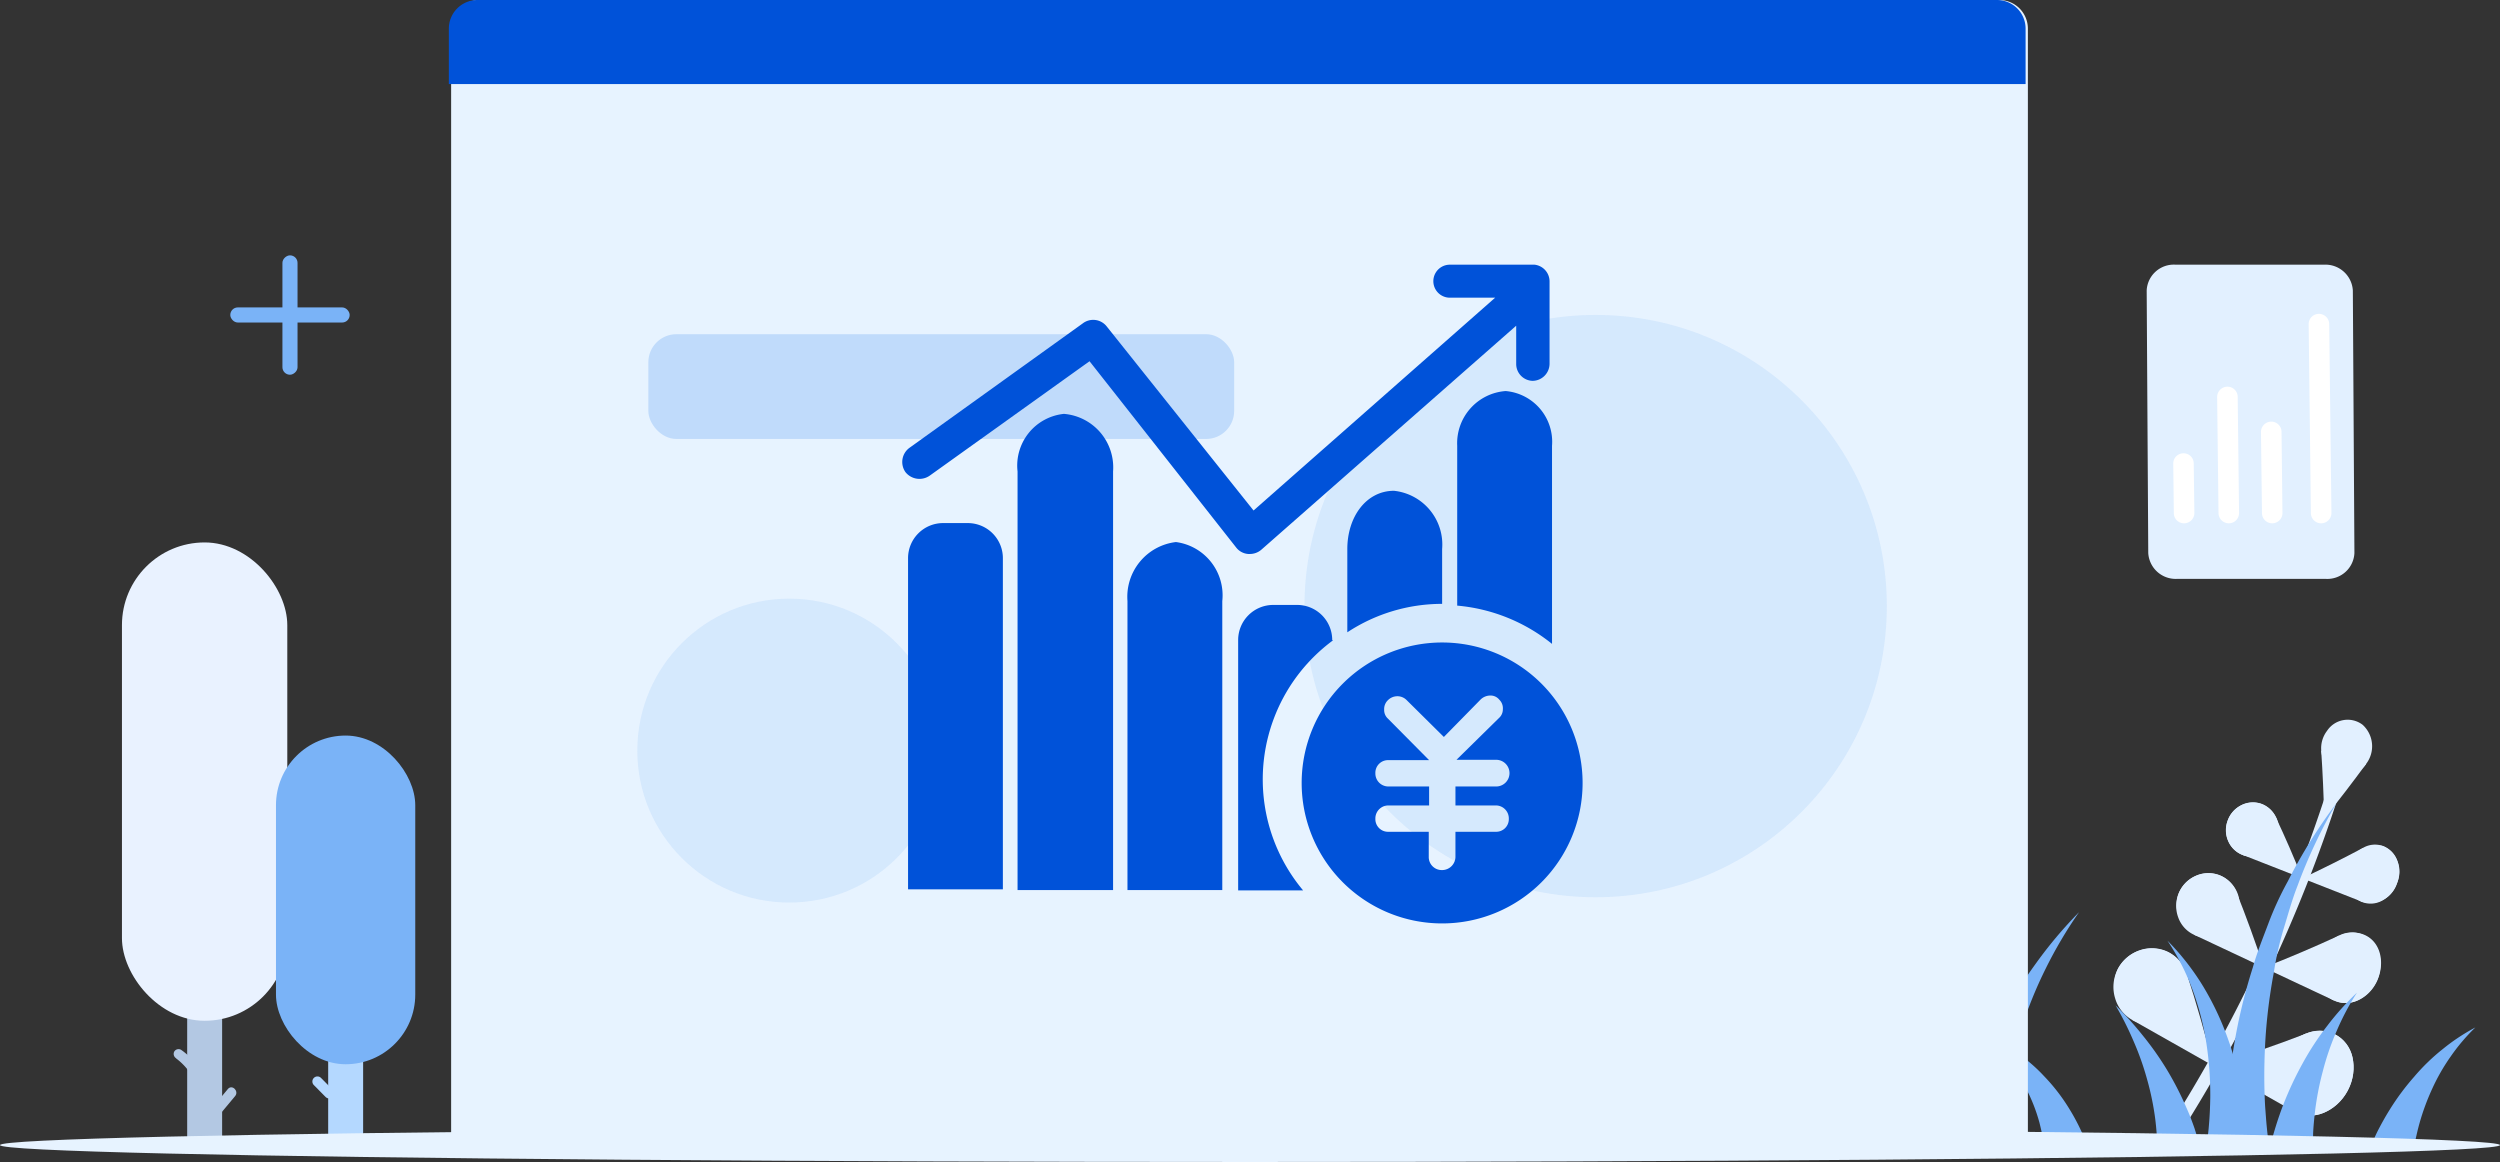
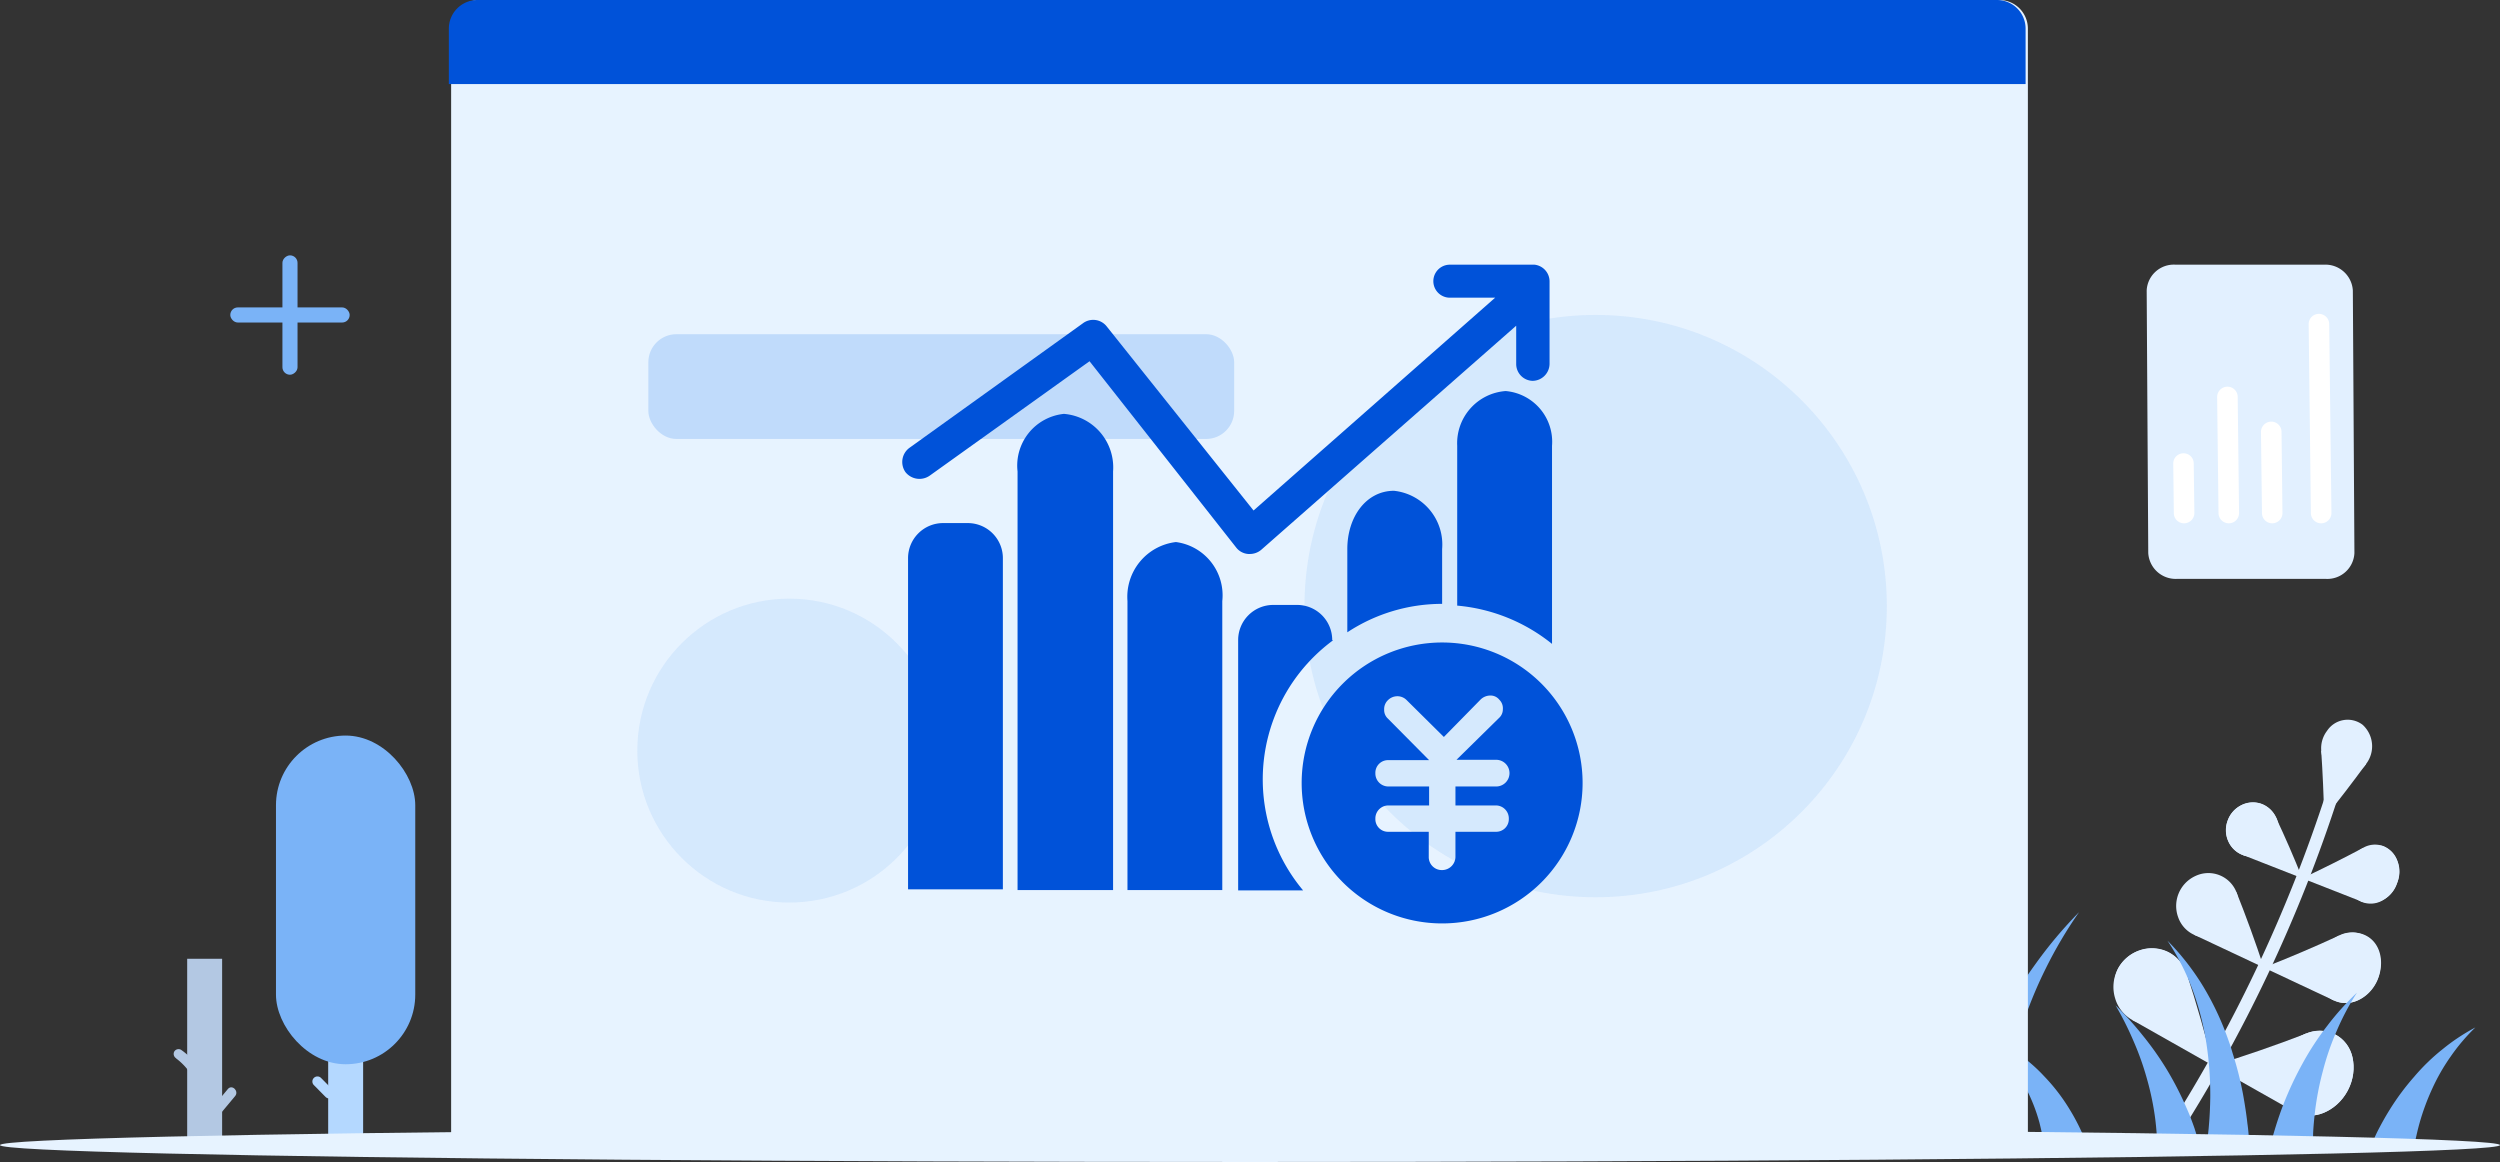
<svg xmlns="http://www.w3.org/2000/svg" width="349.12" height="162.27" viewBox="0 0 349.12 162.27">
  <rect x="0" y="0" width="349.12" height="162.27" fill="#333333" stroke="none" />
  <path d="M295.76,135.3a5.108,5.108,0,1,0,7-2.34,5.36,5.36,0,0,0-7,2.34Z" fill="#e2f0ff" />
  <path d="M298.71,132.74a5.11,5.11,0,0,1,6.65,3.17,5.59,5.59,0,0,1-3.48,6.92,5.09,5.09,0,0,1-6.51-3.43,5.41,5.41,0,0,1,3.34-6.66Z" fill="#e2f0ff" />
  <path d="M305.36,135.91q2.06,6.32,3.7,12.92l-11.27-6.38Q301.63,139.32,305.36,135.91Z" fill="#e2f0ff" />
  <path d="M327.86,152.29c-1.62,3.06-5,4.34-7.53,2.91s-3.2-4.89-1.67-7.78,4.79-4.25,7.37-3S329.48,149.23,327.86,152.29Z" fill="#e2f0ff" />
  <path d="M328.55,147.8a4.68,4.68,0,0,0-6.49-3.47,6.78,6.78,0,0,0-4.1,7.41,4.69,4.69,0,0,0,6.35,3.73A6.91,6.91,0,0,0,328.55,147.8Z" fill="#e2f0ff" />
  <path d="M322.06,144.33c-4.33,1.67-8.67,3.16-13,4.5l11.27,6.37Q321.35,149.76,322.06,144.33Z" fill="#e2f0ff" />
-   <path d="M304.29,124.66a4.4,4.4,0,1,0,5.74-2.4,4.48,4.48,0,0,0-5.74,2.4Z" fill="#e2f0ff" />
  <path d="M306.61,122.32a4.21,4.21,0,0,1,5.7,2.26,4.72,4.72,0,0,1-2.5,6,4.2,4.2,0,0,1-5.62-2.45,4.6,4.6,0,0,1,2.42-5.81Z" fill="#e2f0ff" />
  <path d="M312.31,124.58q2.06,5.16,3.83,10.54l-9.76-4.59Q309.4,127.64,312.31,124.58Z" fill="#e2f0ff" />
  <path d="M329.93,101.21a4.05,4.05,0,0,1,.5,5.46,3.4,3.4,0,0,1-5,.76,4,4,0,0,1-.47-5.36,3.45,3.45,0,0,1,4.97-.86Z" fill="#e2f0ff" />
  <path d="M330.43,106.67q-2.87,3.92-5.86,7.63c-.07-3.18-.21-6.35-.42-9.48Z" fill="#e2f0ff" />
  <path d="M332,136.89c-1.14,2.6-3.88,3.85-6,2.82a4.785,4.785,0,0,1-1.89-6.32c1.11-2.47,3.73-3.78,6-2.87S333.11,134.29,332,136.89Z" fill="#e2f0ff" />
  <path d="M332.25,133.17a3.94,3.94,0,0,0-5.59-2.53,5.56,5.56,0,0,0-2.94,6.36,3.93,3.93,0,0,0,5.5,2.7,5.63,5.63,0,0,0,3.03-6.53Z" fill="#e2f0ff" />
  <path d="M326.66,130.64q-5.24,2.42-10.52,4.48l9.77,4.59Q326.39,135.15,326.66,130.64Z" fill="#e2f0ff" />
  <path d="M311.1,114.57a3.73,3.73,0,0,0,2,4.8,3.8,3.8,0,1,0,2.63-7.13,3.74,3.74,0,0,0-4.63,2.33Z" fill="#e2f0ff" />
  <path d="M312.93,112.48a3.48,3.48,0,0,1,4.85,1.59,4,4,0,0,1-1.78,5.15,3.49,3.49,0,0,1-4.81-1.73,3.9,3.9,0,0,1,1.74-5.01Z" fill="#e2f0ff" />
  <path d="M317.78,114.07q2,4.22,3.73,8.58l-8.37-3.28Q315.5,116.79,317.78,114.07Z" fill="#e2f0ff" />
  <path d="M334.74,123.3a3.89,3.89,0,0,1-4.87,2.63,4.2,4.2,0,0,1,2.88-7.79,3.89,3.89,0,0,1,1.99,5.16Z" fill="#e2f0ff" />
  <path d="M334.78,120.22A3.28,3.28,0,0,0,330,118.4a4.56,4.56,0,0,0-2.11,5.4,3.29,3.29,0,0,0,4.72,2,4.61,4.61,0,0,0,2.17-5.58Z" fill="#e2f0ff" />
  <path d="M330,118.4q-4.23,2.25-8.5,4.25l8.36,3.28Q330,122.15,330,118.4Z" fill="#e2f0ff" />
  <path d="M302,158.81l1.48,1a206.182,206.182,0,0,0,23.15-48.86l-1.68-.54A204.179,204.179,0,0,1,302,158.81Z" fill="#e2f0ff" />
-   <path d="M326.28,112.17a73.271,73.271,0,0,0-5.43,11.52c-.79,2-1.32,4-1.94,6a44.13,44.13,0,0,0-1.38,6.15,75.66,75.66,0,0,0-1.3,12.44q-.08,3.12.09,6.22c.08,1,.14,2,.25,3.06.07.75.17,1.54.29,2.25h-6v-2c0-1.12.08-2.22.13-3.34.15-2.2.38-4.4.69-6.58.05-.29.09-.58.13-.87a77.76,77.76,0,0,1,2.79-11.91c.59-2.1,1.41-4.12,2.17-6.14a44.926,44.926,0,0,1,2.72-5.9,73.309,73.309,0,0,1,6.79-10.9Z" fill="#7ab3f7" />
  <path d="M329.14,138.63A36,36,0,0,0,326.3,144a36.732,36.732,0,0,0-1.94,5.66,39.909,39.909,0,0,0-1.1,5.79c-.11,1-.2,1.93-.24,2.9v1.48h-5.91c.2-.88.42-1.63.67-2.45.31-1,.67-2.06,1.06-3.07a47.163,47.163,0,0,1,2.71-5.8,39.2,39.2,0,0,1,3.47-5.29A38,38,0,0,1,329.14,138.63Z" fill="#7ab3f7" />
  <path d="M345.68,143.48a26.83,26.83,0,0,0-3.44,4.05,27.483,27.483,0,0,0-2.59,4.52,32.6,32.6,0,0,0-1.76,4.77c-.23.82-.42,1.63-.59,2.45a3.109,3.109,0,0,1-.1.57h-6a21.382,21.382,0,0,1,1.1-2.4c.46-.87.93-1.7,1.44-2.51a34.079,34.079,0,0,1,3.4-4.57,28.238,28.238,0,0,1,4-3.87,27.859,27.859,0,0,1,4.54-3.01Z" fill="#7ab3f7" />
  <path d="M314.08,159.84h-5.93c.14-.89.26-1.88.33-2.81.11-1.25.16-2.5.18-3.76a48.074,48.074,0,0,0-.54-7.56,38.531,38.531,0,0,0-1.91-7.42,33,33,0,0,0-3.53-6.93,34.613,34.613,0,0,1,4.91,6.26,40,40,0,0,1,3.49,7.32c.25.69.49,1.38.69,2.1a47.347,47.347,0,0,1,1.47,5.8c.24,1.35.46,2.71.61,4.09A23.144,23.144,0,0,1,314.08,159.84Z" fill="#7ab3f7" />
  <path d="M307.1,159.84h-5.9v-1.19c-.06-.88-.14-1.76-.26-2.65a38.6,38.6,0,0,0-1.12-5.33,39.108,39.108,0,0,0-1.85-5.22,44.3,44.3,0,0,0-2.54-5.06,46.217,46.217,0,0,1,3.85,4.27,42.65,42.65,0,0,1,3.36,4.78,44,44,0,0,1,2.71,5.3c.42.92.77,1.86,1.11,2.83.15.49.32,1,.46,1.49C307,159.33,307,159.57,307.1,159.84Z" fill="#7ab3f7" />
  <path d="M290.34,127.38a60.51,60.51,0,0,0-4.68,7.92,59.179,59.179,0,0,0-3.4,8.41c-.33,1-.64,2-.91,3.09-.18.64-.34,1.28-.48,1.91-.3,1.24-.56,2.47-.76,3.72-.26,1.47-.46,2.94-.61,4.4-.09,1-.17,2-.2,3h-6c.25-1.42.57-2.67.91-4q.64-2.34,1.44-4.59a59.628,59.628,0,0,1,2.29-5.68c.08-.2.17-.39.26-.59.39-.83.81-1.65,1.23-2.47a59.429,59.429,0,0,1,4.91-8,60.43,60.43,0,0,1,6-7.12Z" fill="#7ab3f7" />
  <path d="M291.42,159.84h-6a4.015,4.015,0,0,0-.11-.68c-.12-.8-.31-1.6-.51-2.4a23.749,23.749,0,0,0-1.83-4.69,24.546,24.546,0,0,0-2.11-3.36c-.25-.32-.5-.62-.76-.93a19.487,19.487,0,0,0-2.16-2.2q-.84-.74-1.74-1.44c.67.27,1.34.55,2,.85a18.6,18.6,0,0,1,2.91,1.65c.07.05.16.1.23.16a22.51,22.51,0,0,1,4.1,3.47,26.22,26.22,0,0,1,3.55,4.6,29.411,29.411,0,0,1,1.42,2.59c.22.45.42.91.62,1.38S291.29,159.48,291.42,159.84Z" fill="#7ab3f7" />
  <rect width="4.88" height="26.56" transform="translate(26.14 133.89)" fill="#b3c8e3" />
-   <rect width="23.09" height="66.8" rx="11.545" transform="translate(17.03 75.75)" fill="#e9f2ff" />
  <path d="M24.6,147.81a8.8,8.8,0,0,1,1.68,1.66.69.69,0,0,0,1,0,.71.71,0,0,0,0-1,9.4,9.4,0,0,0-2-1.87.7.7,0,0,0-.94.24.71.71,0,0,0,.25.94Z" fill="#b3c8e3" />
  <path d="M31.84,152.06l-2,2.4c-.55.68.41,1.65,1,1l2-2.4C33.4,152.38,32.43,151.4,31.84,152.06Z" fill="#b3c8e3" />
  <rect width="4.88" height="26.56" transform="translate(45.83 133.91)" fill="#b4d8ff" />
  <rect width="19.45" height="45.9" rx="9.725" transform="translate(38.54 102.72)" fill="#7ab3f7" />
  <path d="M43.83,151.53l1.64,1.66a.707.707,0,0,0,1-1l-1.64-1.66a.707.707,0,0,0-1,1Z" fill="#b4d8ff" />
  <path d="M66.68,0H278.87a4,4,0,0,1,4,4V158.33H62.68V4A4,4,0,0,1,66.68,0Z" transform="translate(0.32)" fill="#e7f3ff" />
  <ellipse cx="174.56" cy="2.36" rx="174.56" ry="2.36" transform="translate(0 157.55)" fill="#e7f3ff" />
  <path d="M66.68,0H278.87a4,4,0,0,1,4,4v7.74H62.68V4A4,4,0,0,1,66.68,0Z" fill="#0052d9" />
  <rect width="16.67" height="2.11" rx="1.05" transform="translate(32.16 42.93)" fill="#7ab3f7" />
  <rect width="16.67" height="2.11" rx="1.05" transform="translate(41.55 35.66) rotate(90)" fill="#7ab3f7" />
  <circle cx="40.66" cy="40.66" r="40.66" transform="translate(182.17 43.98)" fill="#c0dbfb" opacity="0.46" />
  <circle cx="21.22" cy="21.22" r="21.22" transform="translate(89 83.6)" fill="#c0dbfb" opacity="0.46" />
  <rect width="81.81" height="14.63" rx="3.92" transform="translate(90.54 46.67)" fill="#c0dbfb" />
  <path d="M304,80.84h20.79a3.79,3.79,0,0,0,4-3.6l-.22-36.68a3.84,3.84,0,0,0-4-3.6H303.78a3.79,3.79,0,0,0-4,3.6L300,77.24a3.84,3.84,0,0,0,4,3.6Z" fill="#e2f0ff" />
  <path d="M324.14,73.08h0a1.44,1.44,0,0,0,1.44-1.45l-.31-26.38a1.44,1.44,0,0,0-1.44-1.42h0a1.43,1.43,0,0,0-1.43,1.45l.31,26.38a1.43,1.43,0,0,0,1.43,1.42Z" fill="#fff" />
  <path d="M317.31,73.08h0a1.43,1.43,0,0,0,1.43-1.45l-.13-11.34a1.43,1.43,0,0,0-1.43-1.41h0a1.44,1.44,0,0,0-1.44,1.45l.14,11.33A1.43,1.43,0,0,0,317.31,73.08Z" fill="#fff" />
  <path d="M311.25,73.08h0a1.43,1.43,0,0,0,1.43-1.45l-.19-16.18A1.43,1.43,0,0,0,311.06,54h0a1.44,1.44,0,0,0-1.44,1.45l.19,16.17a1.44,1.44,0,0,0,1.44,1.46Z" fill="#fff" />
  <path d="M305,73.08h0a1.44,1.44,0,0,0,1.44-1.45l-.09-6.92a1.42,1.42,0,0,0-1.43-1.41h0a1.43,1.43,0,0,0-1.43,1.45l.08,6.91A1.43,1.43,0,0,0,305,73.08Z" fill="#fff" />
  <g transform="translate(-10.492 -79.538)">
    <path d="M185.008,156.9a2.452,2.452,0,0,0,1.618-.588l35.6-31.288v5.345a2.354,2.354,0,0,0,2.305,2.354,2.4,2.4,0,0,0,2.353-2.354V118.8a2.354,2.354,0,0,0-2.109-2.3H212.961a2.3,2.3,0,0,0,0,4.61h6.326l-33.74,29.719-20.5-25.7a2.4,2.4,0,0,0-3.335-.441l-24.177,17.36a2.452,2.452,0,0,0-.588,3.433,2.5,2.5,0,0,0,3.433.441l22.264-15.938L183.1,155.97a2.354,2.354,0,0,0,1.716.932Zm-39.527-4.316H142.2a4.9,4.9,0,0,0-4.9,4.9v46.245h13.241V157.588a4.9,4.9,0,0,0-5.051-5Z" fill="#0052d9" />
    <path d="M281.041,271.474a7.258,7.258,0,0,0-6.473,8.043v58.456h13.339V279.516a7.5,7.5,0,0,0-6.866-8.043Zm-.049,0h0ZM296.538,289.373Zm.147,0a7.7,7.7,0,0,0-6.768,8.239v40.36h13.241v-40.36A7.5,7.5,0,0,0,296.685,289.373Zm30.356-7.16h0ZM342.587,268.286ZM333.858,303.4a19.616,19.616,0,1,0,19.616,19.616A19.616,19.616,0,0,0,333.858,303.4Zm7.5,22.755a1.815,1.815,0,0,1,1.814,1.864,1.765,1.765,0,0,1-1.814,1.815h-5.64v3.482a1.864,1.864,0,0,1-1.864,1.864,1.814,1.814,0,0,1-1.864-1.815v-3.531h-5.64a1.765,1.765,0,0,1-1.814-1.814,1.814,1.814,0,0,1,1.815-1.864h5.689v-2.648h-5.689a1.814,1.814,0,0,1-1.815-1.864,1.766,1.766,0,0,1,1.815-1.815h5.689l-5.738-5.787a1.618,1.618,0,0,1-.539-1.275,1.716,1.716,0,0,1,.539-1.324,1.863,1.863,0,0,1,1.275-.539,1.815,1.815,0,0,1,1.324.539l5.2,5.149,5.149-5.247a1.962,1.962,0,0,1,1.324-.539,1.569,1.569,0,0,1,1.275.589,1.667,1.667,0,0,1,.49,1.324,1.618,1.618,0,0,1-.539,1.226l-5.934,5.836h5.493a1.864,1.864,0,1,1,0,3.727h-5.64v2.648Zm-5.394-50.217V298.25a24.52,24.52,0,0,1,13.241,5.345V275.936a7.111,7.111,0,0,0-6.473-7.65,7.307,7.307,0,0,0-6.768,7.65Z" transform="translate(-121.976 -134.139)" fill="#0052d9" />
    <path d="M552.862,408.877a4.9,4.9,0,0,0-4.9-4.9h-3.335a4.9,4.9,0,0,0-4.9,4.9v34.966h9.073a24.128,24.128,0,0,1,4.168-34.917Zm2.109-12.7V407.8a24.03,24.03,0,0,1,13.241-3.972v-7.65a7.552,7.552,0,0,0-6.719-8.141c-3.874,0-6.522,3.629-6.522,8.141Z" transform="translate(-356.329 -239.961)" fill="#0052d9" />
  </g>
</svg>